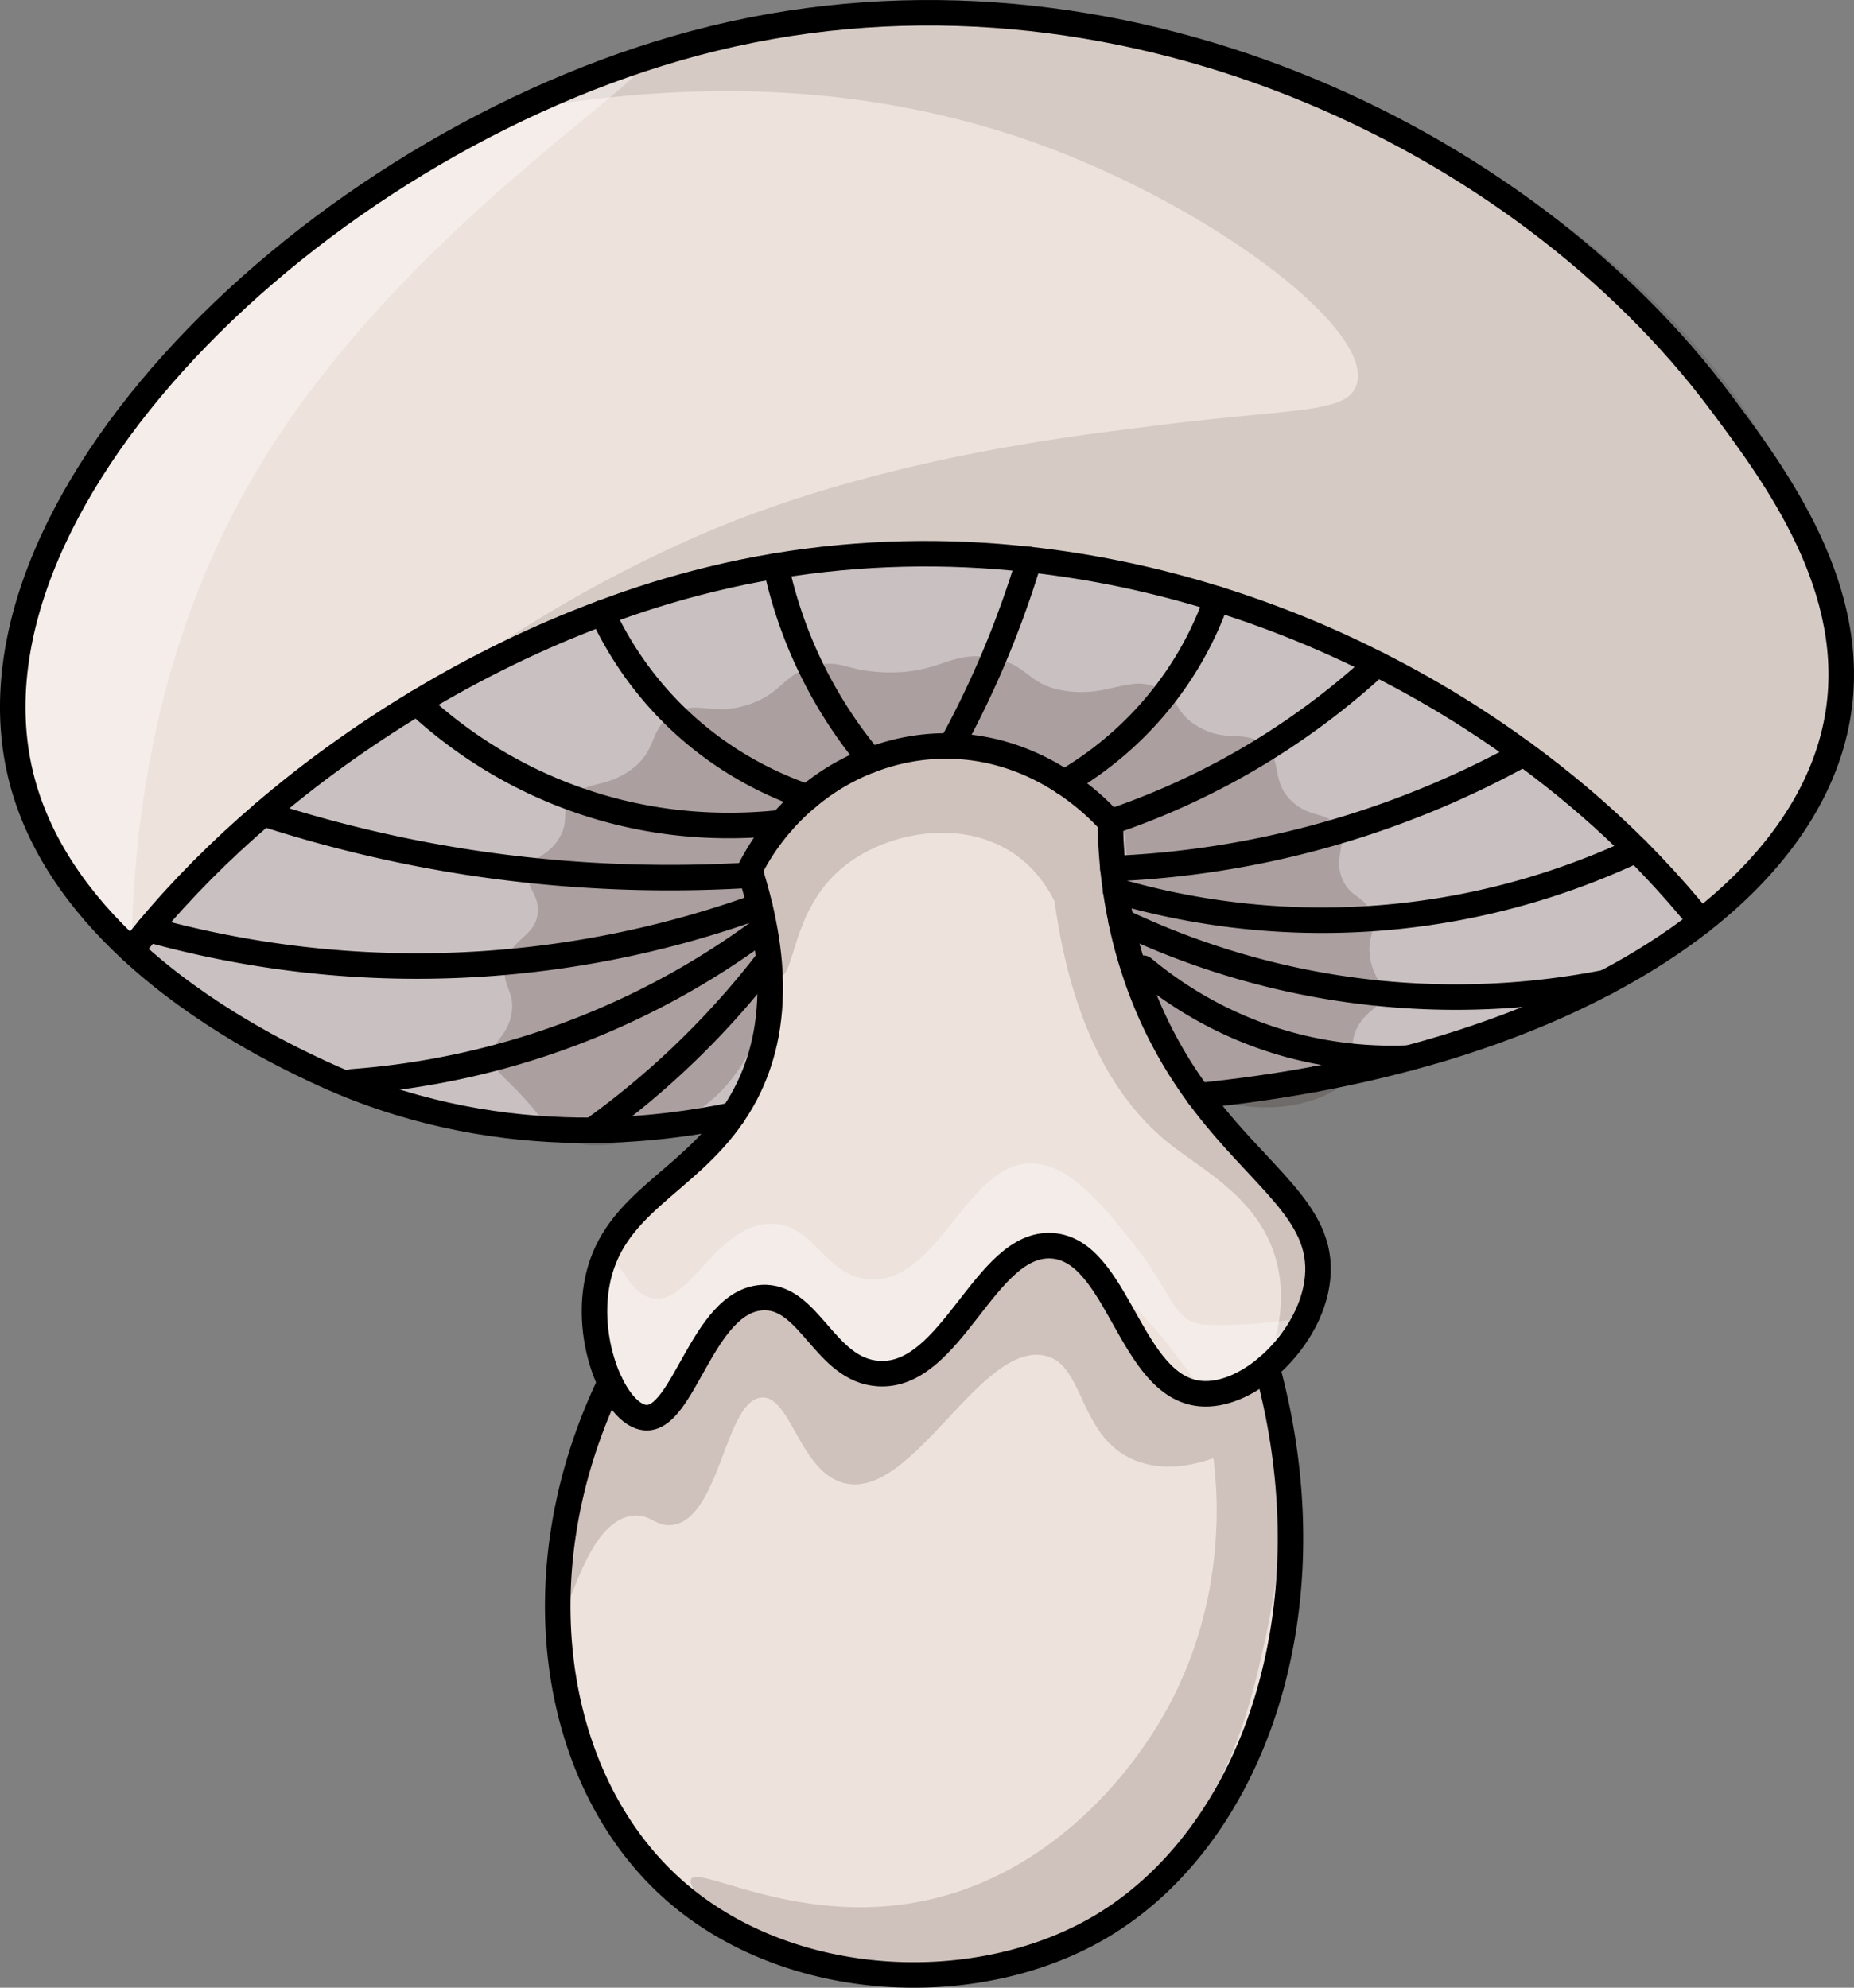
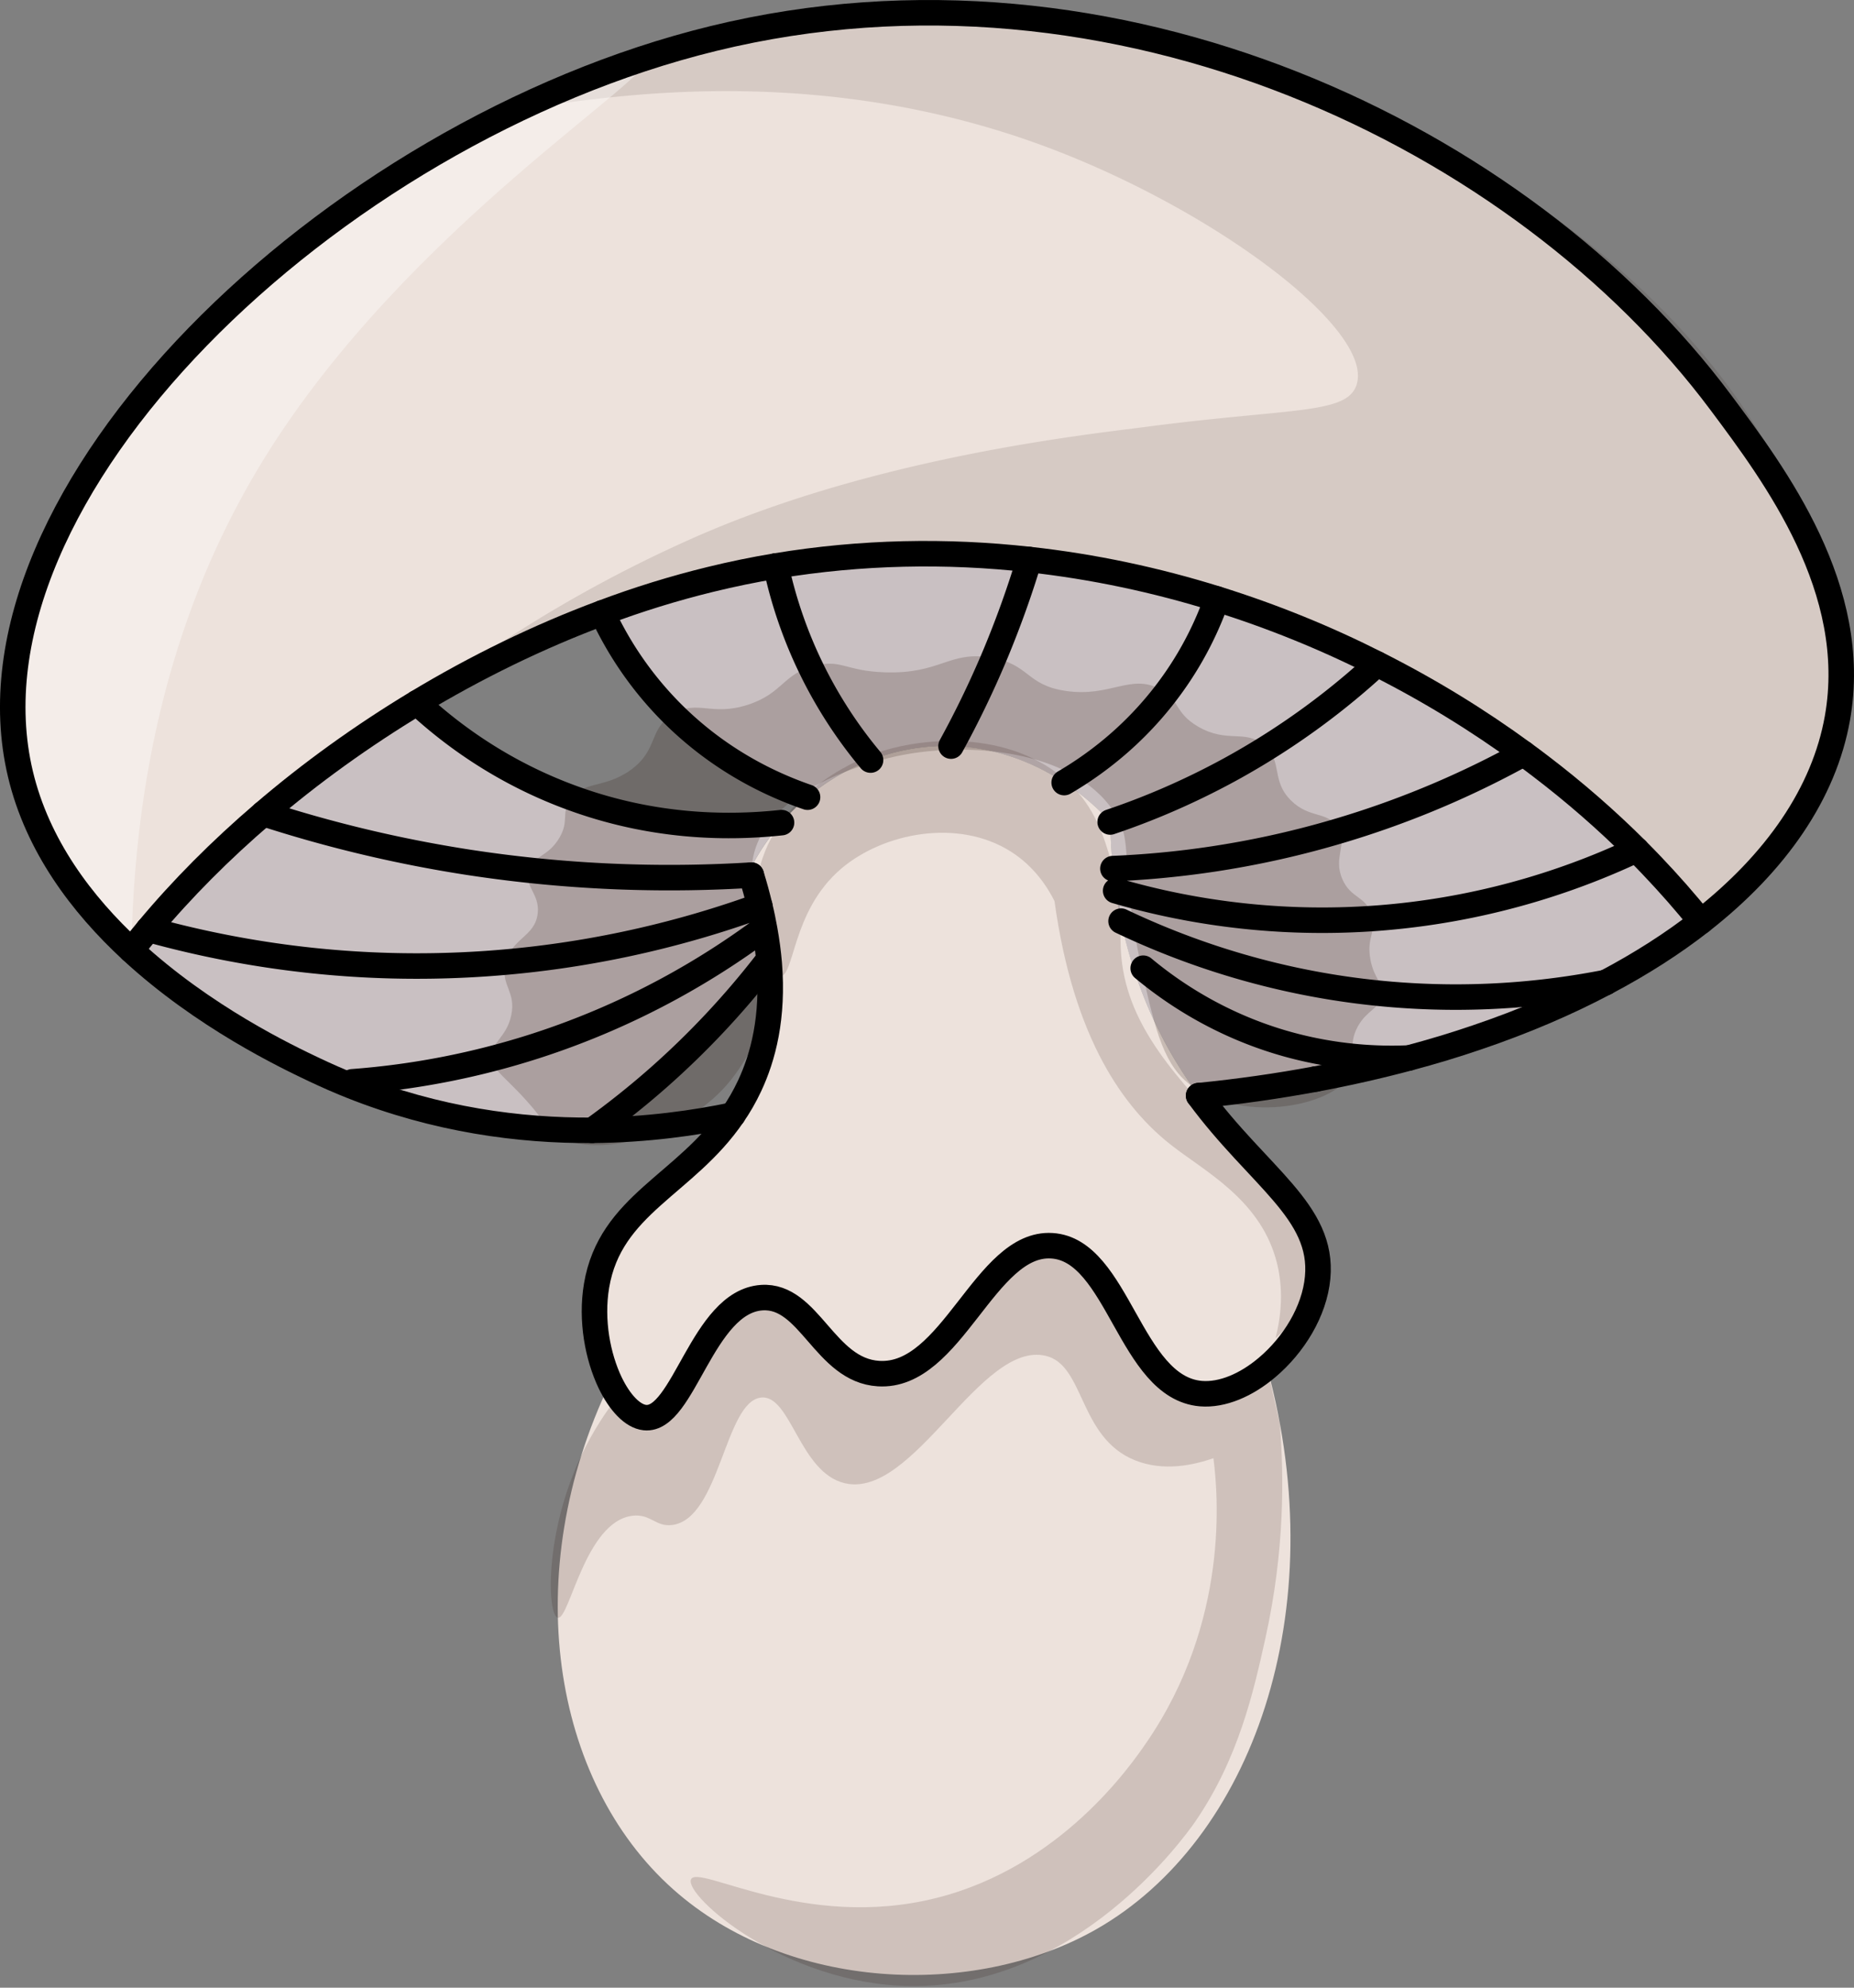
<svg xmlns="http://www.w3.org/2000/svg" viewBox="0 0 290.7 311.7">
  <rect x="0" y="0" width="290.7" height="311.7" fill="#808080" stroke="none" />
  <defs>
    <style>
      .cls-1{fill:none;stroke:#000;stroke-linecap:round;stroke-linejoin:round;stroke-width:4px}.cls-7{fill:#ede2dc}.cls-8{fill:#c9c0c2}
    </style>
  </defs>
  <g id="color">
    <path d="M201.7 163.7c7.7 2.16 14.45 2.42 19.19 2.21-4.67 1.25-9.55 2.36-14.6 3.3h-.01c-5.86 1.1-11.99 1.98-18.33 2.6h-.01c-1.84-2.5-3.64-5.28-5.33-8.44a67.678 67.678 0 0 1-4.73-11.1l1.38-.44c4.19 3.49 11.72 8.84 22.46 11.87Z" class="cls-8" />
    <path d="M251.75 154.07c-6.08 3.23-12.83 6.12-20.18 8.61-3.43 1.17-7 2.25-10.68 3.23-4.73.21-11.49-.04-19.19-2.21-10.74-3.03-18.27-8.38-22.46-11.87l-1.38.44c-.89-2.69-1.58-5.31-2.09-7.83 9.49 4.53 24.63 10.26 43.99 11.61 12.76.9 23.7-.37 31.98-1.99Z" class="cls-8" />
    <path d="M258.99 135.71c2.72 2.86 5.31 5.79 7.7 8.79-4.39 3.43-9.38 6.63-14.93 9.56h-.01c-8.27 1.62-19.21 2.89-31.98 1.99-19.36-1.35-34.5-7.09-43.99-11.61a77.78 77.78 0 0 1-.85-4.77c8.9 2.6 23.46 5.68 41.41 4.27 17.97-1.41 31.86-6.73 40.25-10.69.82.81 1.61 1.62 2.39 2.45Z" class="cls-8" />
    <path d="M241.49 120.1c5.41 4.13 10.47 8.54 15.1 13.16-8.39 3.96-22.28 9.28-40.25 10.69-17.95 1.41-32.51-1.66-41.41-4.27-.17-1.2-.32-2.35-.43-3.47 9.23-.38 21.24-1.76 34.7-5.69 12.17-3.54 22.14-8.17 29.7-12.35.87.63 1.74 1.28 2.6 1.94Z" class="cls-8" />
    <path d="M238.9 118.17c-7.56 4.18-17.52 8.81-29.7 12.35a145.26 145.26 0 0 1-34.7 5.69c-.27-2.66-.39-5.12-.43-7.31 5.53-1.86 11.9-4.48 18.64-8.15 9.91-5.41 17.58-11.45 23.2-16.63 8.16 4.11 15.86 8.84 22.99 14.06Z" class="cls-8" />
    <path d="M215.91 104.11a116.429 116.429 0 0 1-23.2 16.63c-6.74 3.67-13.11 6.29-18.64 8.15-.67-.75-3.17-3.5-7.21-6.18 5.64-3.3 12.25-8.48 17.65-16.39 2.9-4.24 4.9-8.48 6.29-12.41 8.72 2.72 17.14 6.15 25.11 10.19Z" class="cls-8" />
    <path d="M190.8 93.92c-1.39 3.93-3.4 8.17-6.29 12.41-5.41 7.91-12.02 13.09-17.65 16.39-4.27-2.82-10.3-5.54-17.74-5.72 2.42-4.41 4.77-9.22 6.95-14.43 2.15-5.17 3.9-10.12 5.31-14.83 10.08 1.11 19.95 3.22 29.42 6.18Z" class="cls-8" />
    <path d="M161.38 87.74a150.04 150.04 0 0 1-5.31 14.83 151.76 151.76 0 0 1-6.95 14.43c-.42-.01-.83-.01-1.26-.01-3.93.06-7.76.83-11.36 2.21a69.7 69.7 0 0 1-8.22-12.24 69.797 69.797 0 0 1-6.62-18.2c13.41-2.22 26.76-2.46 39.72-1.01Z" class="cls-8" />
    <path d="M136.5 119.19c-3.57 1.35-6.91 3.33-9.88 5.82-6.68-2.31-14.25-6.26-21.08-13.03a54.675 54.675 0 0 1-11.11-15.87c5.59-2.11 11.27-3.86 16.96-5.25 3.43-.84 6.84-1.54 10.27-2.11a70.532 70.532 0 0 0 14.84 30.44Z" class="cls-8" />
-     <path d="M126.62 125.01a35.538 35.538 0 0 0-4.07 3.98c-9.32 1.01-20.72.55-32.79-3.86-10.63-3.87-18.66-9.65-24.36-14.94 9.23-5.56 19.01-10.36 29.04-14.09a54.675 54.675 0 0 0 11.11 15.87c6.83 6.77 14.4 10.73 21.08 13.03Zm-6.01 26.04c.69 8.5-.96 14.71-3.07 19.22-.79 1.68-1.66 3.19-2.62 4.57-5.91 1.24-13.45 2.33-22.05 2.4 3.37-2.42 6.88-5.18 10.47-8.34 6.91-6.1 12.4-12.25 16.72-17.82l.56-.04Z" class="cls-8" />
    <path d="m120.61 151.05-.56.04a131.3 131.3 0 0 1-16.72 17.82c-3.58 3.16-7.1 5.92-10.47 8.34h-.04c-11.24.07-24.31-1.61-37.81-7l.24-.61c7.87-.58 17.8-2.08 28.81-5.64a123.517 123.517 0 0 0 35.26-18.1l.59-.1c.33 1.85.56 3.59.7 5.25Z" class="cls-8" />
    <path d="m119.91 145.8-.59.1c-7.8 5.75-19.59 13.03-35.26 18.1a123.644 123.644 0 0 1-28.81 5.64l-.24.61c-1.89-.75-3.79-1.59-5.69-2.49-4.26-2.02-17.38-8.25-28.72-18.74.86-1.1 1.75-2.21 2.65-3.29 10.91 3.03 26.38 6.08 45.03 5.73 21.78-.4 39.33-5.24 50.85-9.42.32 1.29.57 2.55.79 3.76Z" class="cls-8" />
    <path d="M117.8 137.23c.52 1.66.95 3.27 1.32 4.81a157.667 157.667 0 0 1-50.85 9.42c-18.64.34-34.11-2.7-45.03-5.73 5.28-6.33 11.36-12.44 18.04-18.16 9.13 2.96 19.96 5.78 32.28 7.67 17.02 2.6 32.08 2.75 44.22 1.99h.01Z" class="cls-8" />
    <path d="M122.55 129a35.688 35.688 0 0 0-5 7.43c.09.27.17.54.24.81-12.15.75-27.2.61-44.22-1.99a206.075 206.075 0 0 1-32.28-7.67c7.37-6.33 15.5-12.18 24.1-17.37 5.71 5.29 13.74 11.07 24.36 14.94 12.07 4.41 23.47 4.87 32.79 3.86Z" class="cls-8" />
    <path d="M269.79 63.08c8.59 11.5 21.9 29.33 18.31 49.52-2.08 11.73-9.56 22.65-21.41 31.9-2.39-3-4.98-5.93-7.7-8.79-.79-.83-1.58-1.64-2.39-2.45-4.63-4.62-9.69-9.04-15.1-13.16-.86-.65-1.72-1.31-2.6-1.94-7.13-5.22-14.83-9.95-22.99-14.06-7.97-4.04-16.39-7.47-25.11-10.19-9.48-2.96-19.34-5.07-29.42-6.18-12.96-1.45-26.31-1.21-39.72 1.01-3.43.57-6.84 1.27-10.27 2.11-5.69 1.39-11.37 3.14-16.96 5.25-10.02 3.73-19.8 8.52-29.04 14.09-8.6 5.19-16.73 11.04-24.1 17.37-6.68 5.72-12.76 11.82-18.04 18.16-.9 1.08-1.79 2.19-2.65 3.29-7.79-7.2-14.73-16.41-17.39-27.65C-7.19 77.58 51.51 20.78 111.85 6.04c63.12-15.43 126.9 15.47 157.93 57.05Z" class="cls-7" />
    <path d="M187.95 171.81c9.42 12.81 19.63 18.16 18.66 28.54-.49 5.32-3.79 10.6-7.93 14.09-3.24 2.75-7.01 4.38-10.38 4.1-11.17-.95-12.92-22.57-23.37-23.19-10.5-.64-15.63 20.76-27.16 20.05-8.49-.51-10.81-12.42-18.33-11.91-9.33.64-12.25 19.42-18.31 18.81-1.94-.2-3.94-2.33-5.46-5.49-1.92-4.03-3.04-9.73-2.12-15.2 2.14-12.74 13.91-15.8 21.38-26.77a30.33 30.33 0 0 0 2.62-4.57c2.11-4.51 3.76-10.73 3.07-19.22-.14-1.66-.37-3.4-.7-5.25-.22-1.21-.47-2.46-.79-3.76-.37-1.54-.8-3.14-1.32-4.81h-.01c-.07-.27-.16-.54-.24-.81 1.38-2.72 3.07-5.21 5-7.43 1.26-1.45 2.62-2.77 4.07-3.98 2.97-2.49 6.31-4.47 9.88-5.82 3.6-1.38 7.43-2.15 11.36-2.21.43 0 .85 0 1.26.01 7.44.18 13.46 2.9 17.74 5.72 4.04 2.68 6.54 5.42 7.21 6.18.04 2.19.16 4.65.43 7.31.11 1.12.26 2.28.43 3.47.22 1.54.5 3.13.85 4.77.52 2.52 1.2 5.14 2.09 7.83 1.18 3.61 2.72 7.34 4.73 11.1 1.69 3.16 3.5 5.93 5.33 8.44h.01Z" class="cls-7" />
    <path d="M198.68 214.45c10.45 38.31-2.39 74.19-26.81 88.1-19.33 11-48.47 9.63-66.32-6.28-19.04-16.95-24.25-49.58-9.88-79.46 1.52 3.16 3.53 5.29 5.46 5.49 6.07.61 8.98-18.17 18.31-18.81 7.51-.51 9.84 11.4 18.33 11.91 11.53.71 16.66-20.69 27.16-20.05 10.45.63 12.2 22.24 23.37 23.19 3.37.28 7.14-1.35 10.38-4.1Z" class="cls-7" />
  </g>
  <g id="shadow">
    <path fill="#230c04" d="M82.59 16.45c.23 1.88 37.72-9.29 80.31 6.16 26.95 9.78 52.74 29.06 49.79 37.78-1.56 4.61-10.21 3.56-32.95 6.54-9.04 1.19-42.15 4.64-71.02 17.42a209.345 209.345 0 0 0-43.32 25.84c13.82-8.74 34.66-19 61.29-22.18 76.59-9.15 132.39 48.39 140 56.49 4.7-3.15 12.2-9.17 16.84-19.09 7.65-16.32 2.61-32.55.18-40.39-11.31-36.46-54.93-68.57-102.33-78.68-52.94-11.3-99.13 7.28-98.79 10.11Z" opacity=".11" />
    <path fill="#230c04" d="M114.57 169.39c-6.98 8.8-21.98 12.93-27.82 8.24-1.52-1.22-1.5-2.3-5.61-6.54-2.68-2.76-3.8-3.45-3.99-5.08-.3-2.59 2.25-3.19 3.01-6.79.8-3.77-1.68-4.65-.91-8.09.9-4.05 4.65-4.18 5.06-7.9.35-3.14-2.2-4.17-1.38-6.77.75-2.36 3.03-2.07 4.79-5.1 1.52-2.61.3-3.64 1.55-5.75 1.94-3.26 5.5-1.84 9.68-4.91 4.35-3.2 2.68-6.34 6.59-8.73 3.85-2.34 5.91.42 11.71-1.45 5.58-1.8 5.52-4.95 10.67-6.17 4.07-.96 4.68.88 10.81 1.08 8.8.29 10.06-3.41 16.63-2.31 6.1 1.01 5.46 4.28 11.69 5.22 7.03 1.06 10.18-2.75 14.83-.29 3.15 1.66 2.22 3.68 5.92 5.86 4.65 2.74 7.49.36 10.48 2.99 2.91 2.57.95 5.47 4.16 8.64 2.95 2.91 5.78 1.6 7.36 4.3 1.57 2.67-.84 4.57.69 8.05 1.34 3.05 3.63 2.58 4.58 5.52.87 2.66-.87 3.46-.19 7.08.59 3.16 2.12 3.62 1.76 5.61-.39 2.15-2.29 2.28-3.71 4.81-1.69 3.01-.24 5.04-1.04 7.16-2 5.27-16.7 8.29-25.01 2.24-4.26-3.1-5.67-8.2-7.87-18.37-3.75-17.32-.96-19.59-4.39-24.71-6.58-9.82-23.15-10.91-33.68-8.72-2.56.53-19.88 4.4-22.7 15.26-1.69 6.49 3.37 9.45 2.32 21.39-.56 6.34-3.75 11.41-5.98 14.22Z" opacity=".18" />
    <path fill="#230c04" d="M122.14 153.16c-2.35-.16-5.22-9.19-2.93-17.44 3.4-12.24 16.62-17.11 18.31-17.68 9.15-3.08 23.26-3.1 31.46 6.18 3.43 3.89 4.71 8.96 5.53 11.99 1.74 6.4.88 9.52 1.33 14.04 1.09 10.84 8.63 18.81 18 28.71 8.77 9.27 13.59 11.11 13.97 16.83.37 5.66-3.92 10.63-7.81 14.05.8-3.16 1.43-7.71 0-12.59-2.73-9.29-11.12-13.58-16.35-17.68-7.27-5.69-15.28-16.37-18.31-38.27-1.05-2.09-3.1-5.38-6.83-7.75-8.27-5.26-19.97-2.97-26.6 2.66-7.93 6.75-7.22 17.13-9.76 16.95ZM87.47 253.68c1.83.38 4.26-15.12 11.72-15.99 2.85-.33 3.61 1.79 6.22 1.45 7.49-.98 8.22-19.35 13.91-19.98 4.7-.52 6.02 11.81 13.18 13.44 10.78 2.46 21.27-22.45 31.49-19.98 6.11 1.48 5.12 12.75 13.91 16.35 4.53 1.85 9.26.77 12.36-.3.7 5.45 2.59 25.55-10.53 44.63-2.36 3.43-13.36 19.44-32.95 24.34-20.69 5.18-37.4-5.42-38.44-2.91-1.05 2.53 14.7 16.46 34.41 16.71 25.99.33 42.97-23.33 44.67-25.8 6.81-9.93 9.16-20.48 10.98-28.7 3.09-13.89 2.92-25.77 2.26-33.73-.66-2.92-1.33-5.85-1.99-8.77-4.91 4.64-8.29 5.19-10.52 4.72-4.82-1.02-5.67-7.03-14.36-16.71-4.08-4.55-6.18-6.83-8.88-7.1-5.48-.56-10.81 5.34-16.67 11.82-6.06 6.7-6.43 9.26-9.15 9.45-6.05.4-8.33-11.92-16.78-12.67-4.72-.42-8.77 2.99-9.44 3.55-5.51 4.64-4.49 11.11-8.92 12.75-1.36.5-3.57.67-7.07-1.28-1.7 2.17-3.87 5.31-5.78 9.38-5.82 12.39-5.26 24.99-3.64 25.33Z" opacity=".15" />
  </g>
  <g id="highlight">
    <path fill="#fff" d="M20.6 149.02c.58-35.01 10.05-59.63 20.75-77 22.46-36.47 62.18-60.24 60.11-63.03-.39-.53-2.26-.28-8.77 3.13-2.36.92-5.9 2.37-10.11 4.33C67.04 23.7 39.2 37.5 18.76 67.2 6.32 85.29 3.57 94.2 2.4 107.62c-1.92 22.12 13.27 37.28 18.2 41.4Z" opacity=".38" />
-     <path fill="#fff" d="M94.77 197.25c2.53-.43 3.5 5.38 7.35 6.29 5.97 1.4 9.86-11.09 18.31-11.63 7.23-.46 8.78 8.43 16.11 8.72 10.87.43 15.15-18.79 25.63-18.17 5.72.34 10.62 6.43 15.38 12.35 5.93 7.38 6.37 12.22 10.74 12.84 1.95.27 7.87.16 12.91-.54.45-.06 1.12-.16 1.41.2 1.26 1.6-5.23 11.95-11.09 11.69-4.49-.2-5.19-6.48-16.17-16.44-1.97-1.78-4.49-3.89-8.3-4.84-1.35-.34-5.07-1.27-8.71.19-5.19 2.09-4.48 6.75-10.07 11.72-1.47 1.31-7 6.22-12.73 5.33-7.57-1.17-8.52-11.4-14.42-11.38-3.91 0-7.48 4.51-13.03 11.52-4.08 5.15-4.42 6.99-6.39 7.19-4.71.48-11.05-9.2-10.3-17.79.24-2.71 1.31-6.9 3.38-7.25Z" opacity=".36" />
  </g>
  <g id="linework">
-     <path d="M198.68 214.45c10.45 38.31-2.39 74.19-26.81 88.1-19.33 11-48.47 9.63-66.32-6.28-19.04-16.95-24.25-49.58-9.88-79.46m92.27-45c-1.84-2.5-3.64-5.28-5.33-8.44a67.678 67.678 0 0 1-4.73-11.1c-.89-2.69-1.58-5.31-2.09-7.83a77.78 77.78 0 0 1-1.28-8.24c-.27-2.66-.39-5.12-.43-7.31-.67-.75-3.17-3.5-7.21-6.18-4.27-2.82-10.3-5.54-17.74-5.72-.42-.01-.83-.01-1.26-.01-3.93.06-7.76.83-11.36 2.21-3.57 1.35-6.91 3.33-9.88 5.82a35.538 35.538 0 0 0-4.07 3.98 35.688 35.688 0 0 0-5 7.43c.09.27.17.54.24.81" class="cls-1" />
    <path d="M117.8 137.23c.52 1.66.95 3.27 1.32 4.81.32 1.29.57 2.55.79 3.76.33 1.85.56 3.59.7 5.25.69 8.5-.96 14.71-3.07 19.22-.79 1.68-1.66 3.19-2.62 4.57-7.47 10.97-19.24 14.03-21.38 26.77-.92 5.46.2 11.17 2.12 15.2 1.52 3.16 3.53 5.29 5.46 5.49 6.07.61 8.98-18.17 18.31-18.81 7.51-.51 9.84 11.4 18.33 11.91 11.53.71 16.66-20.69 27.16-20.05 10.45.63 12.2 22.24 23.37 23.19 3.37.28 7.14-1.35 10.38-4.1 4.14-3.49 7.44-8.77 7.93-14.09.98-10.39-9.23-15.74-18.66-28.54" class="cls-1" />
    <path d="M92.87 177.25c8.6-.07 16.15-1.17 22.05-2.4m136.84-20.78c5.55-2.93 10.54-6.13 14.93-9.56 11.84-9.25 19.33-20.18 21.41-31.9 3.58-20.19-9.72-38.02-18.31-49.52C238.76 21.5 174.97-9.39 111.85 6.04 51.51 20.78-7.19 77.58 3.2 121.37c2.67 11.24 9.61 20.45 17.39 27.65 11.34 10.49 24.46 16.72 28.72 18.74 1.91.9 3.8 1.74 5.69 2.49 13.51 5.39 26.57 7.07 37.81 7" class="cls-1" />
    <path d="M206.29 169.21c5.05-.94 9.92-2.05 14.6-3.3 3.69-.98 7.26-2.06 10.68-3.23 7.34-2.49 14.1-5.38 20.18-8.61m-63.81 17.74h.01c6.34-.63 12.46-1.51 18.33-2.6m60.41-24.7c-2.39-3-4.98-5.93-7.7-8.79-.79-.83-1.58-1.64-2.39-2.45-4.63-4.62-9.69-9.04-15.1-13.16-.86-.65-1.72-1.31-2.6-1.94-7.13-5.22-14.83-9.95-22.99-14.06-7.97-4.04-16.39-7.47-25.11-10.19-9.48-2.96-19.34-5.07-29.42-6.18-12.96-1.45-26.31-1.21-39.72 1.01-3.43.57-6.84 1.27-10.27 2.11-5.69 1.39-11.37 3.14-16.96 5.25-10.02 3.73-19.8 8.52-29.04 14.09-8.6 5.19-16.73 11.04-24.1 17.37-6.68 5.72-12.76 11.82-18.04 18.16-.9 1.08-1.79 2.19-2.65 3.29" class="cls-1" />
    <path d="M94.43 96.11a54.675 54.675 0 0 0 11.11 15.87c6.83 6.77 14.4 10.73 21.08 13.03m-4.96-36.26a70.532 70.532 0 0 0 14.84 30.44m12.62-2.19c2.42-4.41 4.77-9.22 6.95-14.43 2.15-5.17 3.9-10.12 5.31-14.83m5.48 34.98c5.64-3.3 12.25-8.48 17.65-16.39 2.9-4.24 4.9-8.48 6.29-12.41M65.39 110.2c5.71 5.29 13.74 11.07 24.36 14.94 12.07 4.41 23.47 4.87 32.79 3.86m51.53-.1c5.53-1.86 11.9-4.48 18.64-8.15 9.91-5.41 17.58-11.45 23.2-16.63m-41.41 32.09c9.23-.38 21.24-1.76 34.7-5.69 12.17-3.54 22.14-8.17 29.7-12.35m-63.97 21.51c8.9 2.6 23.46 5.68 41.41 4.27 17.97-1.41 31.86-6.73 40.25-10.69m-77.34 18.57c4.19 3.49 11.72 8.84 22.46 11.87 7.7 2.16 14.45 2.42 19.19 2.21m-103.1-28.68h-.01c-12.15.75-27.2.61-44.22-1.99a206.075 206.075 0 0 1-32.28-7.67m-18.04 18.16c10.91 3.03 26.38 6.08 45.03 5.73 21.78-.4 39.33-5.24 50.85-9.42m.19 3.86c-7.8 5.75-19.59 13.03-35.26 18.1a123.644 123.644 0 0 1-28.81 5.64m64.8-18.55a131.3 131.3 0 0 1-16.72 17.82c-3.58 3.16-7.1 5.92-10.47 8.34h-.04m113.47-8.04h-.01m45.48-15.14h-.01c-8.27 1.62-19.21 2.89-31.98 1.99-19.36-1.35-34.5-7.09-43.99-11.61" class="cls-1" />
  </g>
</svg>